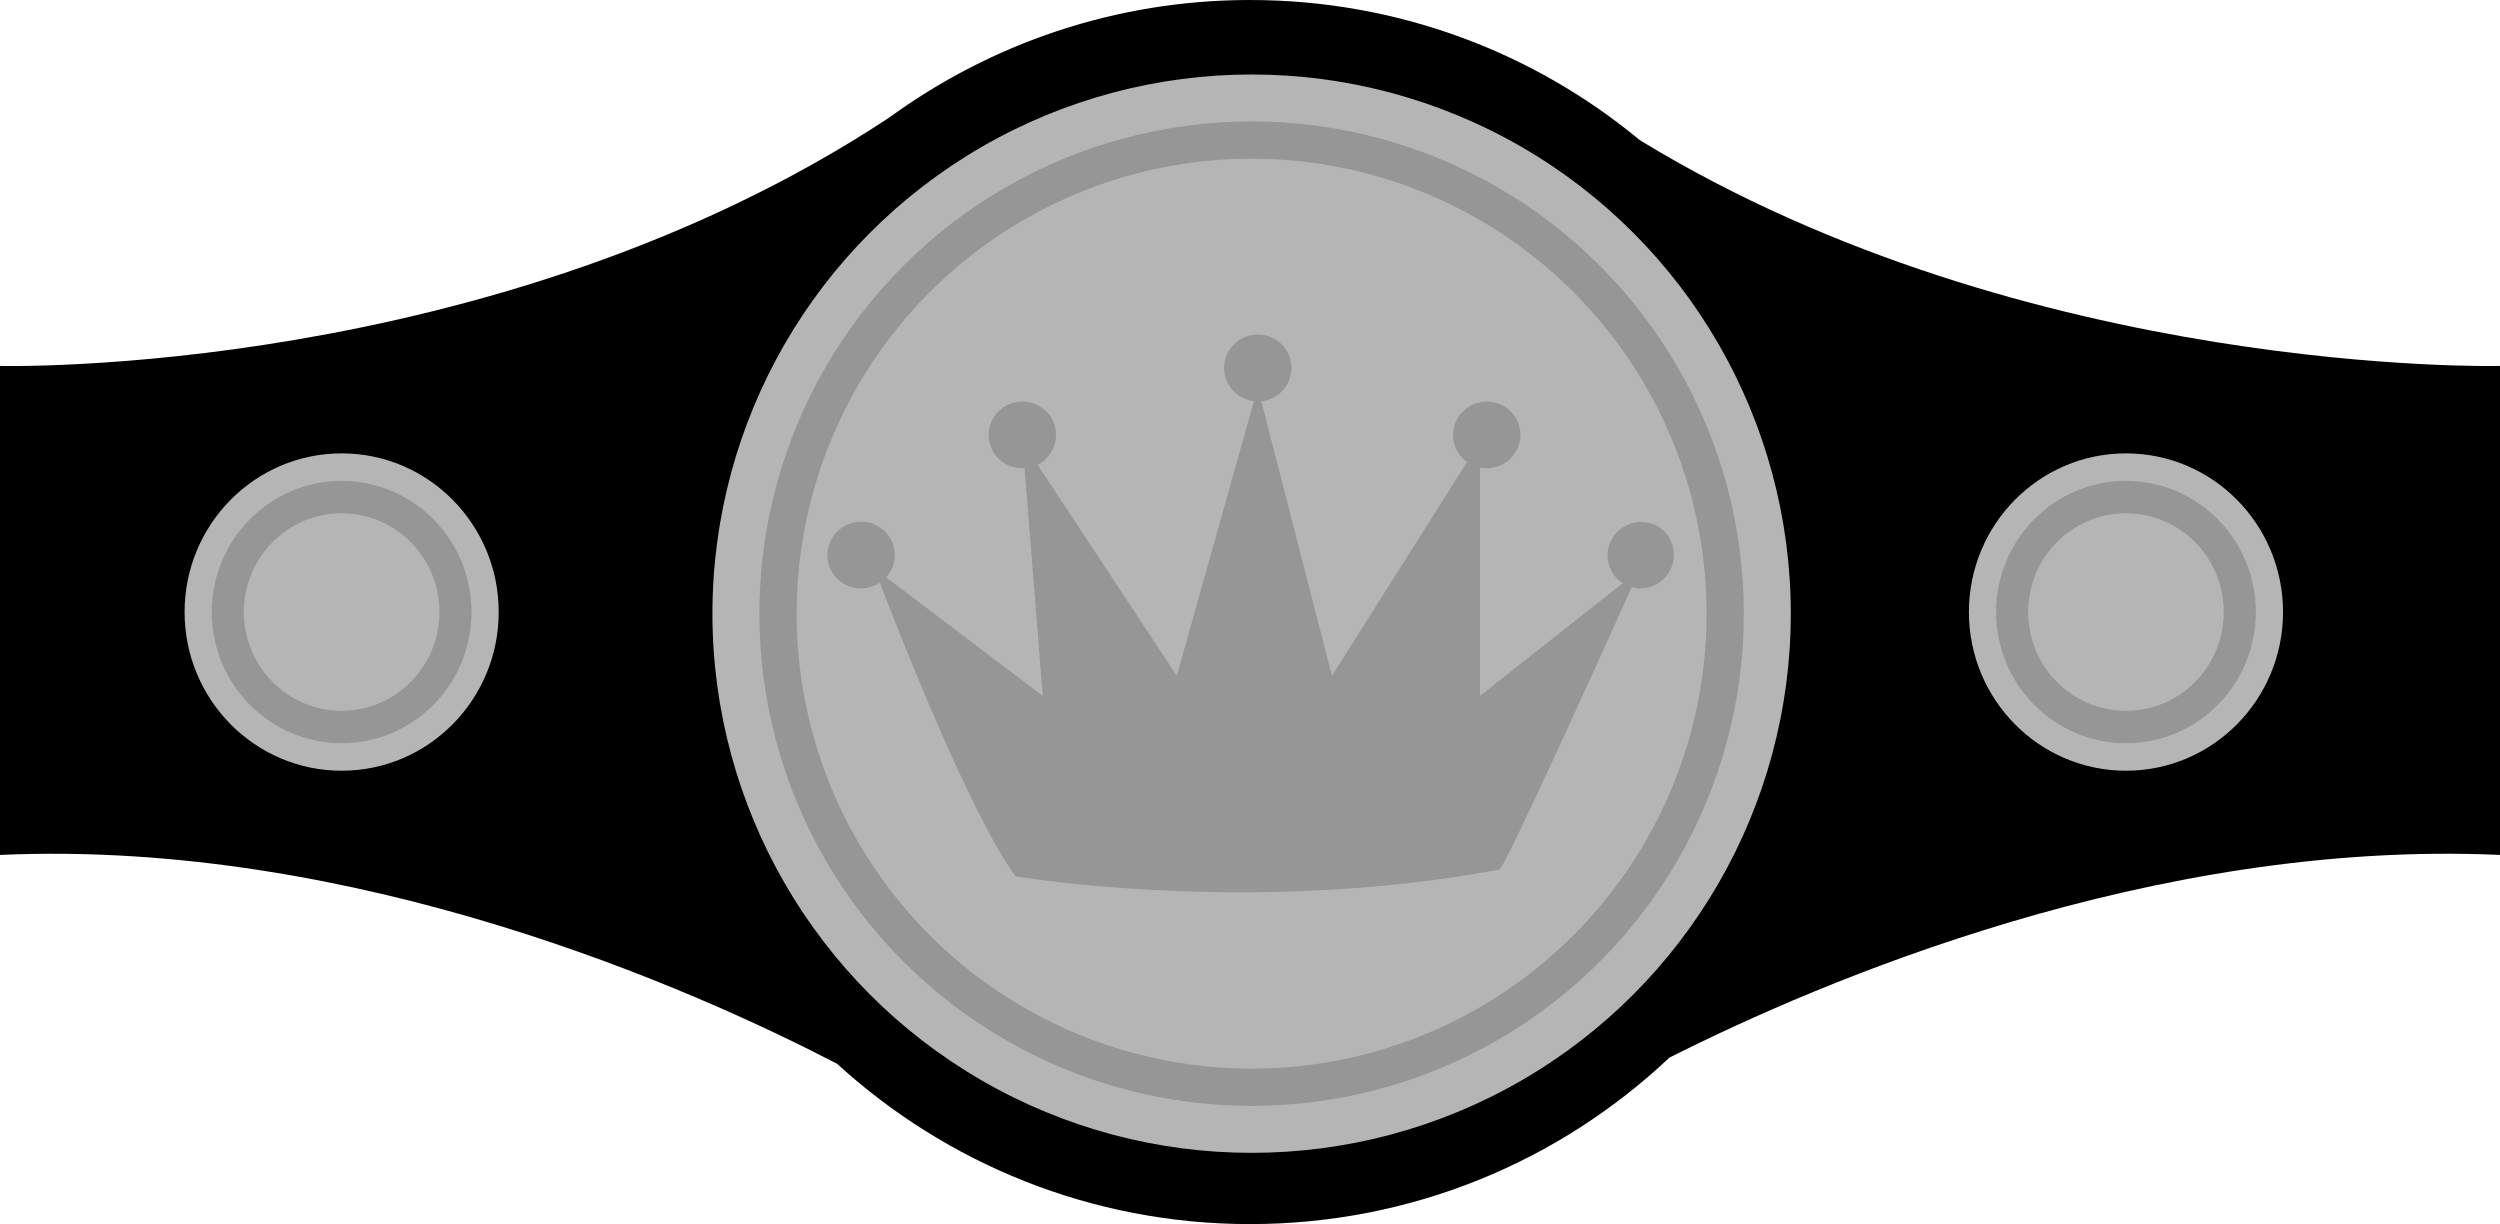
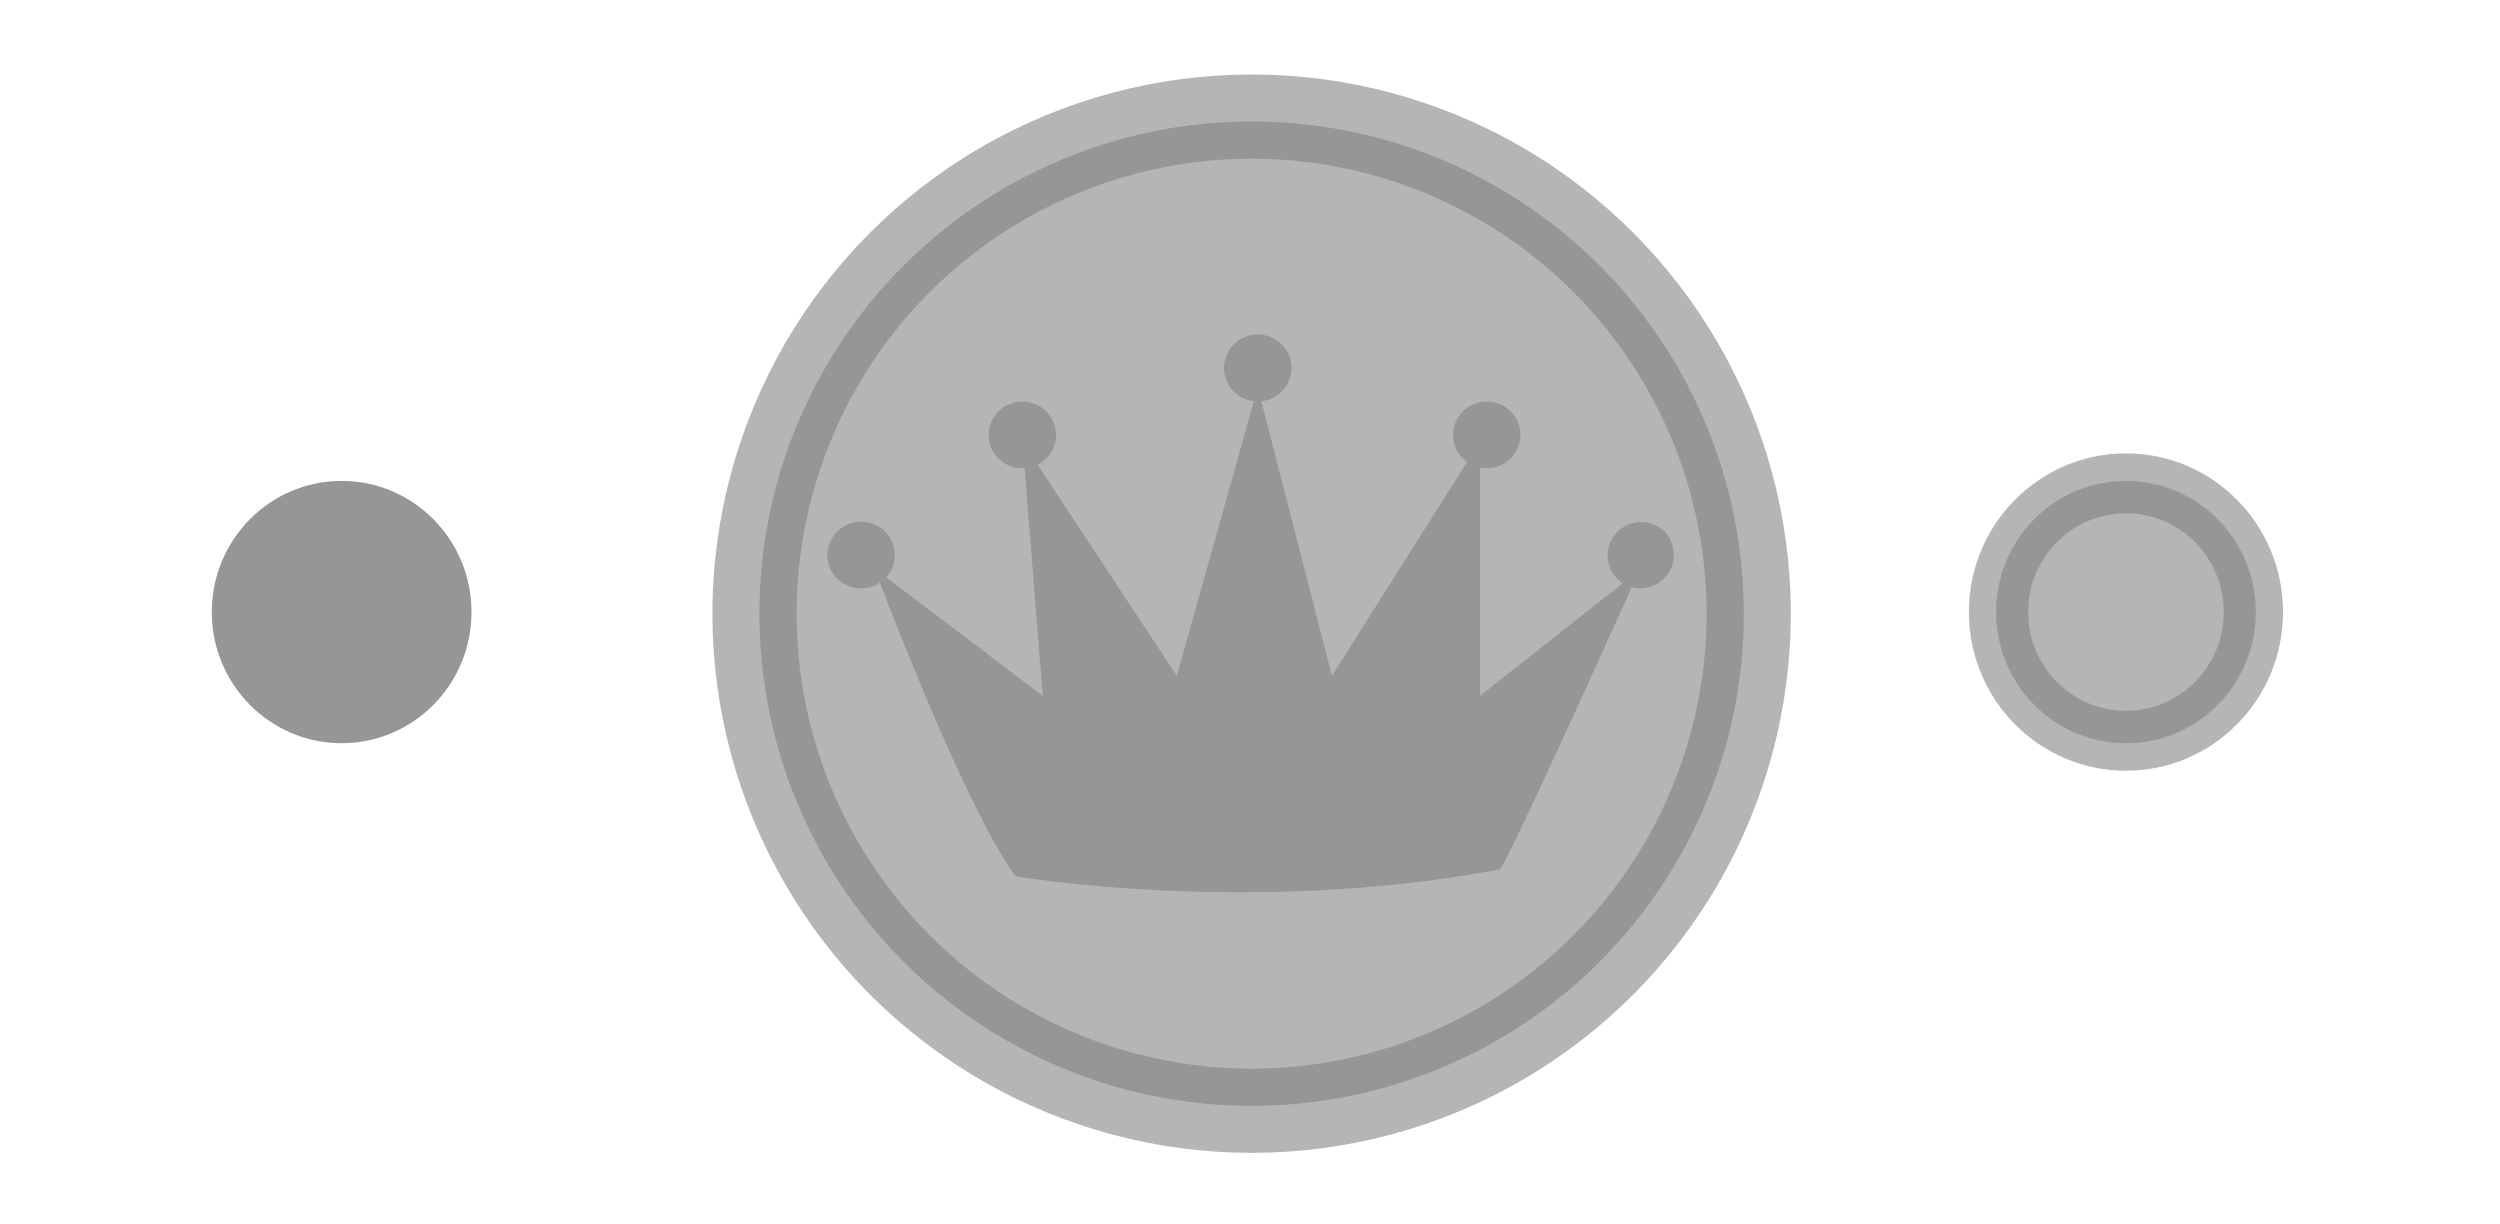
<svg xmlns="http://www.w3.org/2000/svg" version="1.1" id="Layer_1" x="0px" y="0px" viewBox="0 0 772 378" style="enable-background:new 0 0 772 378;" xml:space="preserve">
  <style type="text/css">
	.st0{enable-background:new    ;}
	.st1{fill-rule:evenodd;clip-rule:evenodd;fill:#B5B5B5;}
	.st2{fill-rule:evenodd;clip-rule:evenodd;fill:#969696;}
	.st3{fill:#969696;}
</style>
  <g id="Shape_1_copy_1_" class="st0">
    <g id="Shape_1_copy">
      <g>
-         <path d="M506.4,43.3C473.7,16.2,431.7,0,386,0c-41.6,0-80.1,13.5-111.4,36.3C152.6,116.9,0,113,0,113v151     c110.2-4.9,214.2,41.5,258.5,64.5C292.1,359.2,336.9,378,386,378c50.1,0,95.7-19.5,129.5-51.4C562.3,303,664.7,259.2,772,264V113     C772,113,626.5,116.6,506.4,43.3z" />
-       </g>
+         </g>
    </g>
  </g>
  <g id="Shape_1_copy_2_1_" class="st0">
    <g id="Shape_1_copy_2">
      <g>
        <circle class="st1" cx="386.5" cy="189.5" r="166.5" />
      </g>
    </g>
    <g id="Shape_1_copy_2_3_">
      <g>
        <circle class="st2" cx="386.5" cy="189.5" r="152" />
      </g>
    </g>
    <g id="Shape_1_copy_2_5_">
      <g>
        <circle class="st1" cx="386.5" cy="189.5" r="140.5" />
      </g>
    </g>
  </g>
  <g id="Shape_1_copy_4_xA0_Image_1_">
</g>
  <g id="Ellipse_1_copy_4_1_">
    <g id="Ellipse_1_copy_4">
      <g>
        <path class="st3" d="M506.8,161.2c-5.7,0-10.4,4.6-10.4,10.3c0,3.6,1.9,6.8,4.7,8.6L457,214.9v-70.5c0.7,0.1,1.4,0.2,2.1,0.2     c5.7,0,10.4-4.6,10.4-10.3s-4.6-10.3-10.4-10.3c-5.7,0-10.4,4.6-10.4,10.3c0,3.4,1.7,6.5,4.3,8.4l-41.7,66l-21.8-84.8     c5.2-0.5,9.3-4.9,9.3-10.3c0-5.7-4.6-10.3-10.4-10.3c-5.7,0-10.4,4.6-10.4,10.3c0,5.3,4,9.7,9.2,10.3l-23.8,84.8l-43-65.2     c3.4-1.7,5.7-5.2,5.7-9.2c0-5.7-4.6-10.3-10.4-10.3c-5.7,0-10.4,4.6-10.4,10.3s4.6,10.3,10.4,10.3c0.2,0,0.4,0,0.7,0l5.6,70.3     l-48.3-36.6c1.6-1.8,2.6-4.2,2.6-6.9c0-5.7-4.6-10.3-10.4-10.3c-5.7,0-10.4,4.6-10.4,10.3s4.6,10.3,10.4,10.3     c2.2,0,4.2-0.7,5.8-1.8c6.1,16,27.8,71.3,41.9,90.7c0,0,72.6,12.4,149.4-2.1c0.9,1.3,31.6-66.6,40.9-87.2     c0.8,0.2,1.7,0.4,2.6,0.4c5.7,0,10.4-4.6,10.4-10.3S512.6,161.2,506.8,161.2z" />
      </g>
    </g>
  </g>
  <g id="Shape_1_copy_3_1_" class="st0">
</g>
  <g id="Shape_1_copy_5_xA0_Image_1_">
</g>
  <g id="Shape_1_copy_6_1_" class="st0">
    <g id="Shape_1_copy_6">
      <g>
-         <ellipse class="st1" cx="105.5" cy="189" rx="48.5" ry="49" />
-       </g>
+         </g>
    </g>
    <g id="Shape_1_copy_6_3_">
      <g>
        <ellipse class="st2" cx="105.5" cy="189" rx="40.1" ry="40.5" />
      </g>
    </g>
    <g id="Shape_1_copy_6_5_">
      <g>
-         <ellipse class="st1" cx="105.5" cy="189" rx="30.2" ry="30.5" />
-       </g>
+         </g>
    </g>
    <g id="Shape_1_copy_6_11_">
      <g>
        <ellipse class="st1" cx="656.5" cy="189" rx="48.5" ry="49" />
      </g>
    </g>
    <g id="Shape_1_copy_6_9_">
      <g>
        <ellipse class="st2" cx="656.5" cy="189" rx="40.1" ry="40.5" />
      </g>
    </g>
    <g id="Shape_1_copy_6_7_">
      <g>
        <ellipse class="st1" cx="656.5" cy="189" rx="30.2" ry="30.5" />
      </g>
    </g>
  </g>
  <g id="Shape_1_copy_6_xA0_Image_1_">
</g>
</svg>